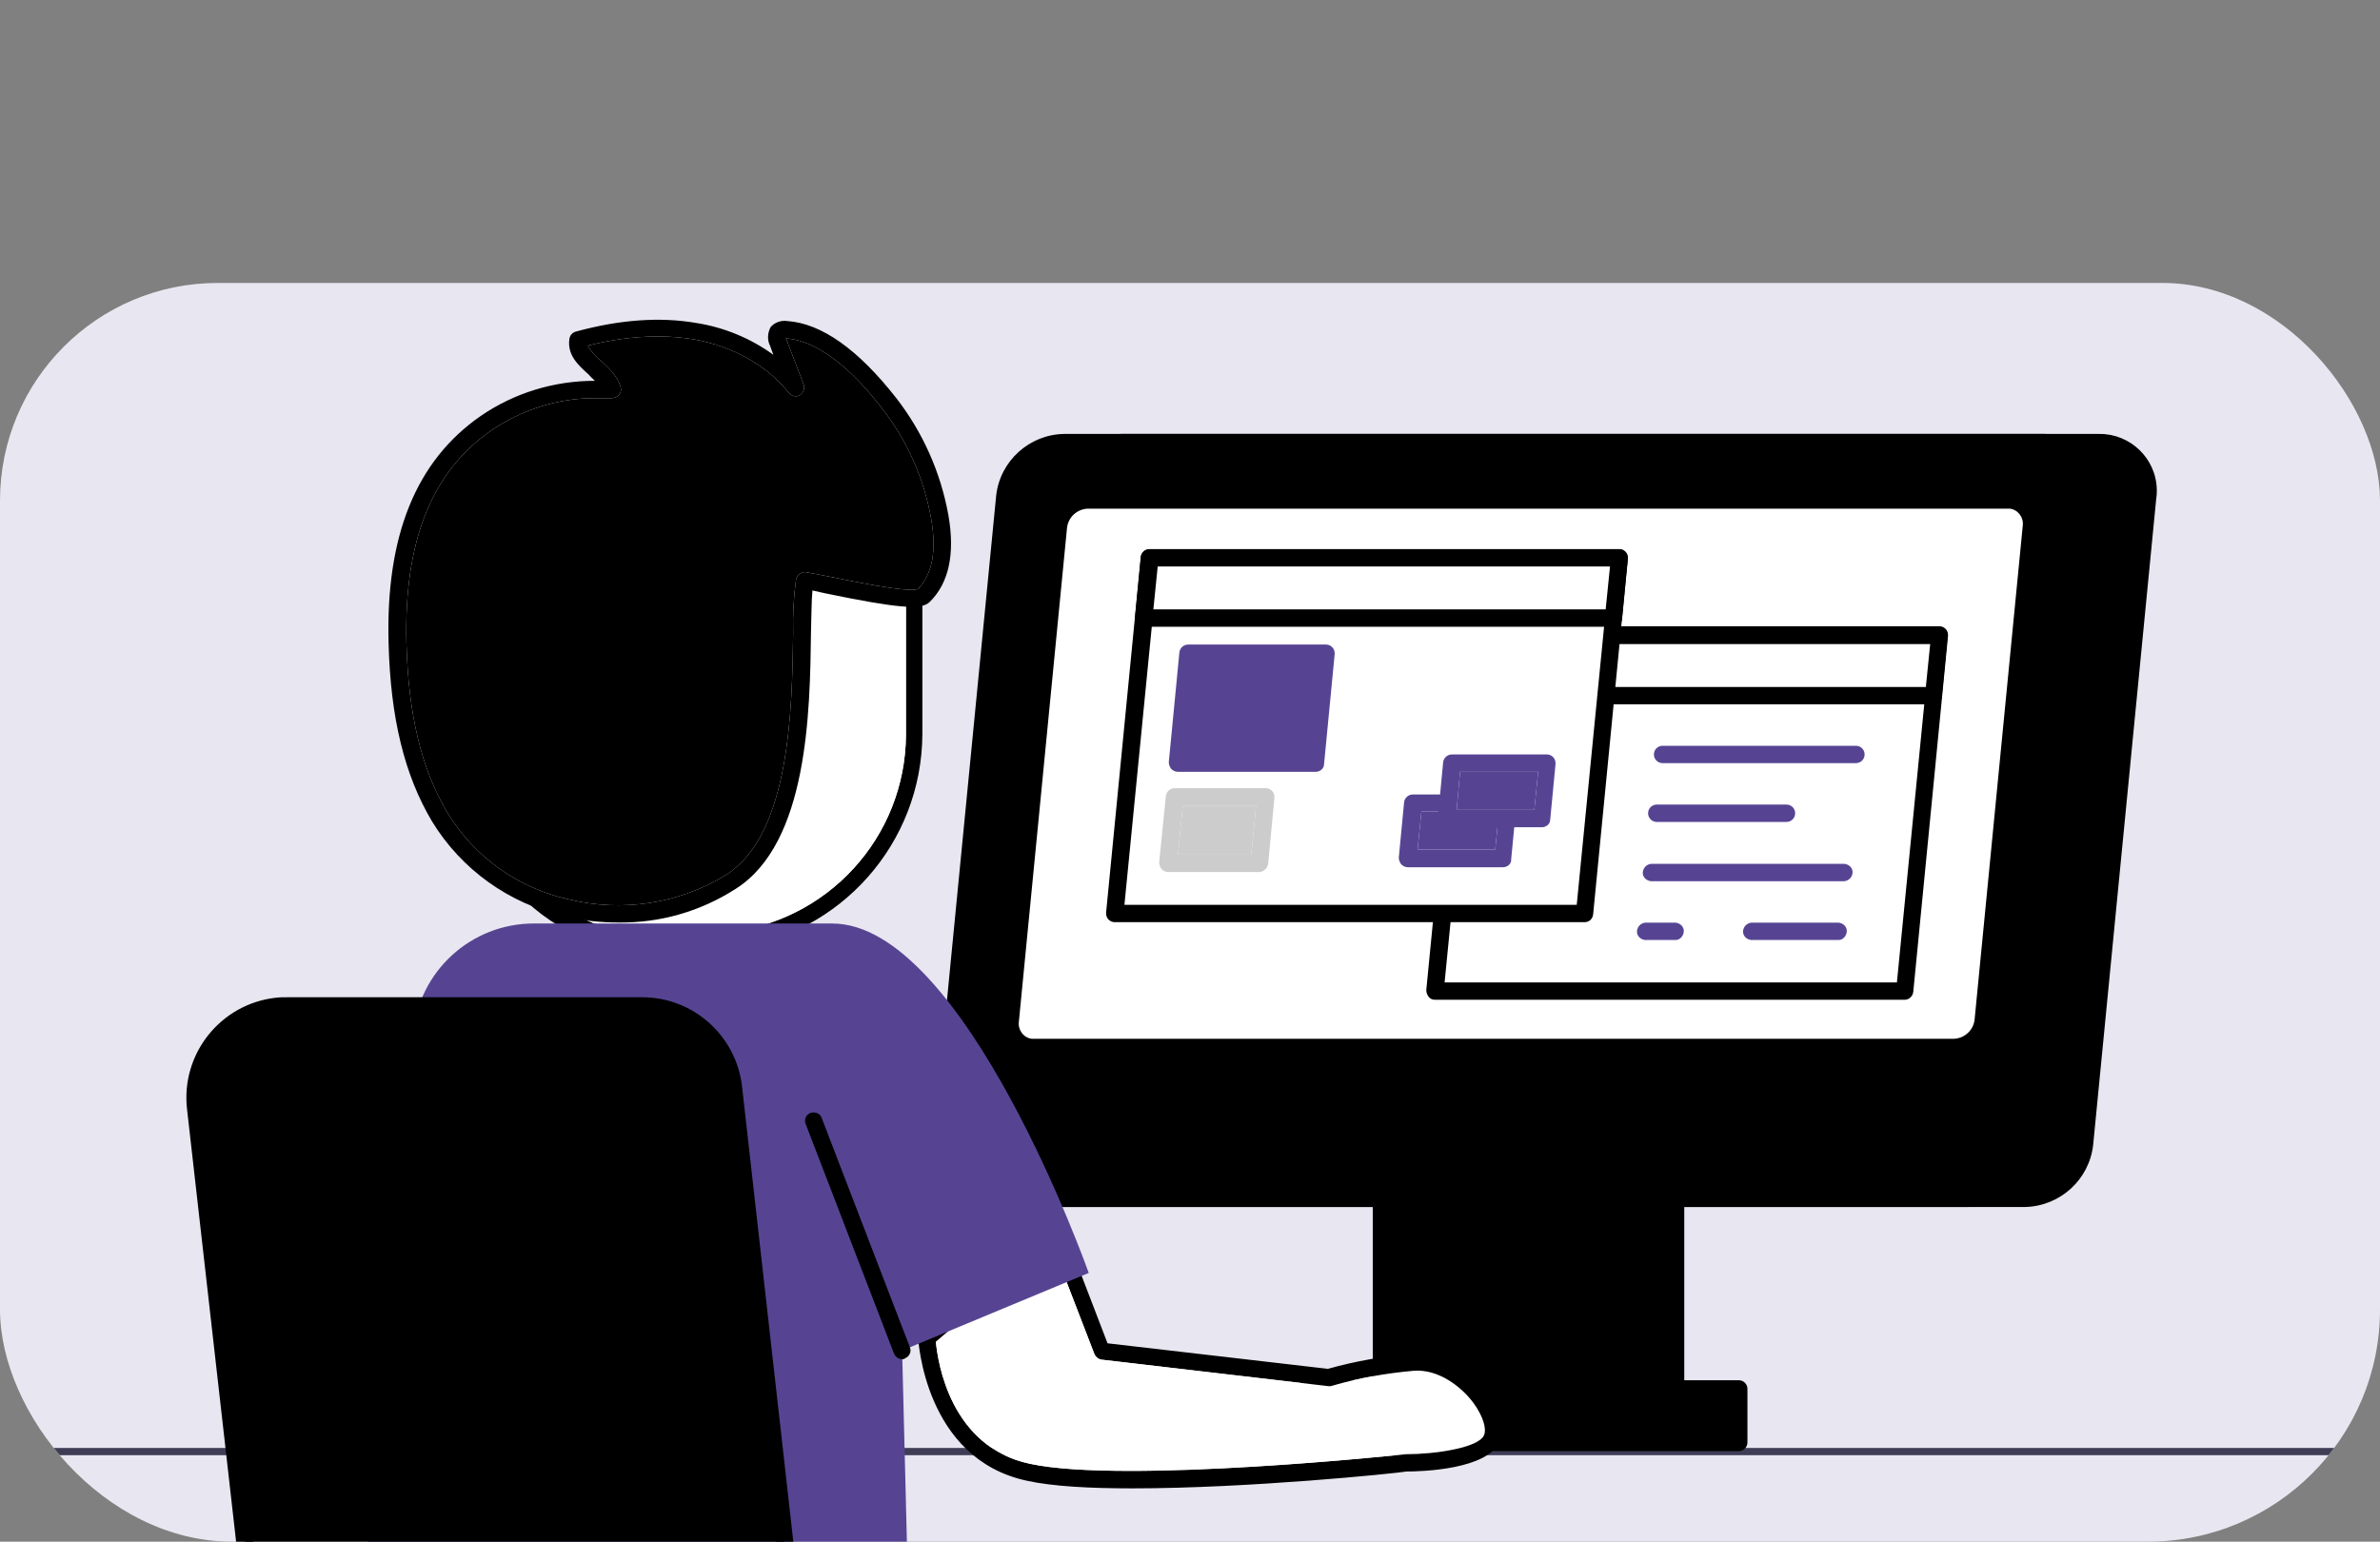
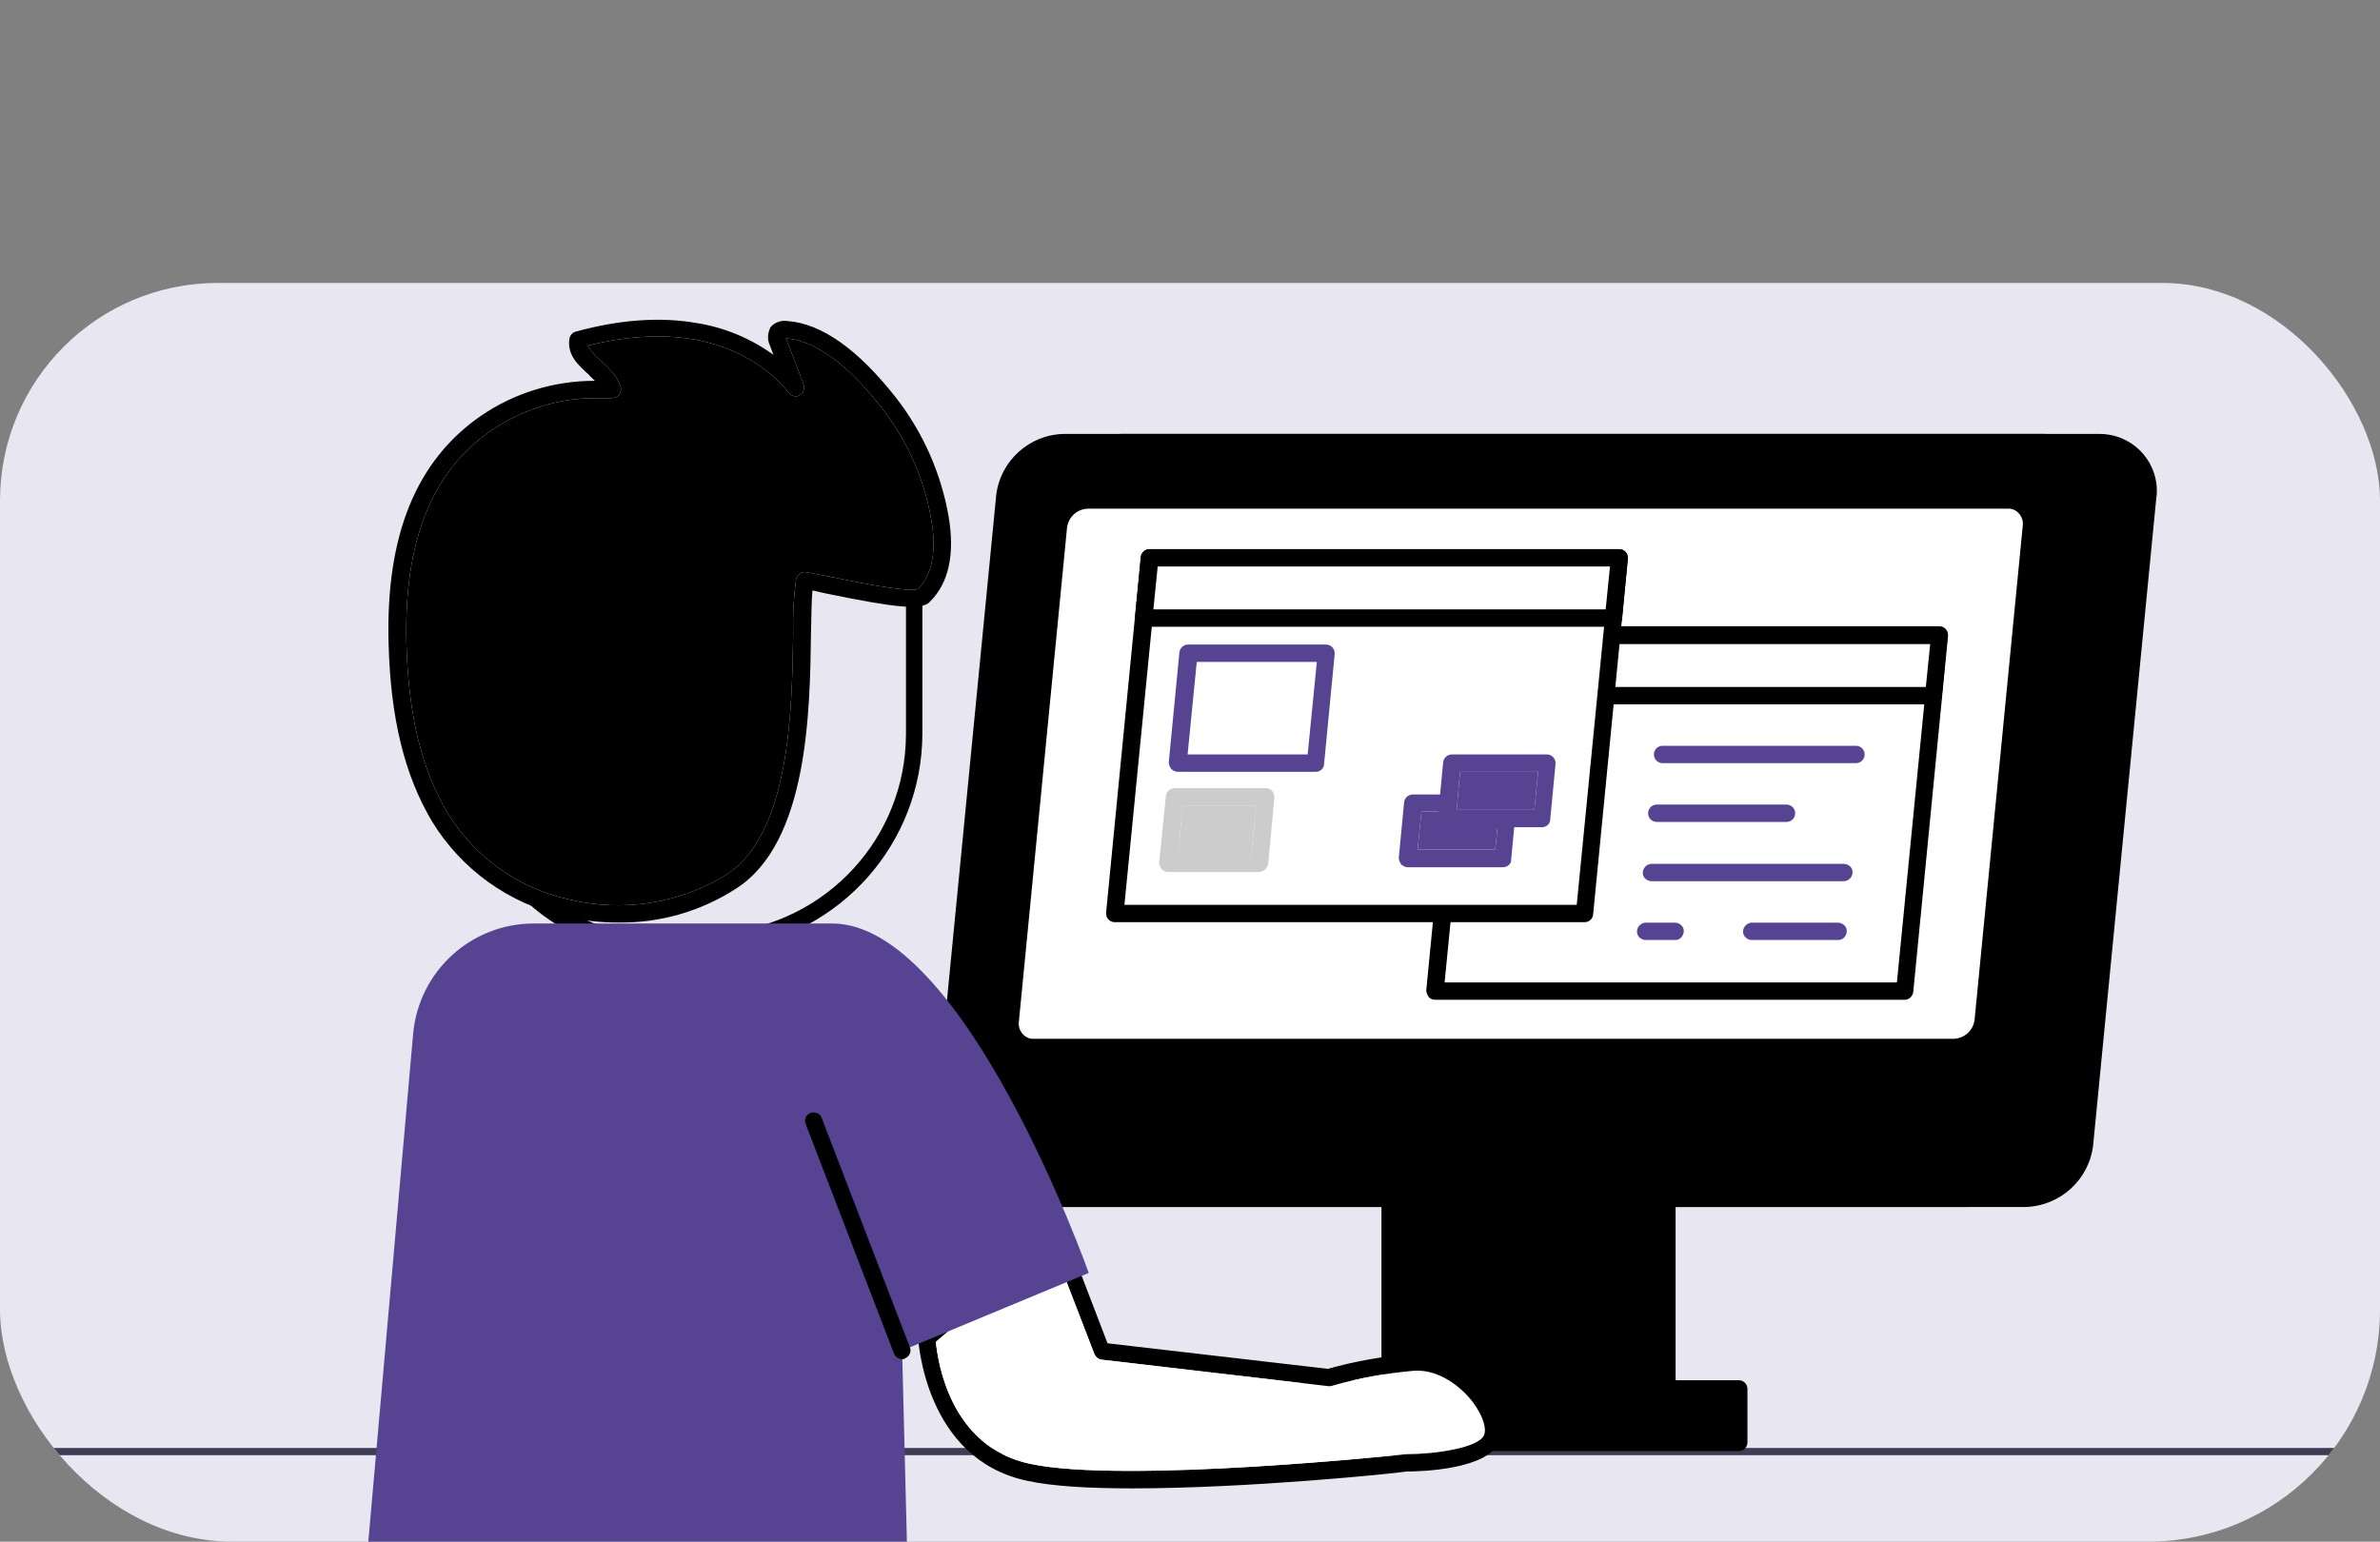
<svg xmlns="http://www.w3.org/2000/svg" width="656" height="425" viewBox="0 0 656 425" fill="none">
  <rect x="0" y="0" width="656" height="425" fill="#808080" stroke="none" />
  <g clip-path="url(#clip0_46_1026)">
    <g clip-path="url(#clip1_46_1026)">
      <rect y="78" width="656" height="347" rx="60" fill="#E8E6F0" />
      <path d="M656 399.156H0V401.156H656V399.156Z" fill="#3F3D56" />
    </g>
    <path d="M461.844 326.496H380.77V397.446H461.844V326.496Z" fill="black" />
-     <path d="M461.843 399.838H380.769C379.44 399.838 378.376 398.775 378.376 397.447V326.497C378.376 325.168 379.44 324.105 380.769 324.105H461.843C463.172 324.105 464.236 325.168 464.236 326.497V397.447C464.236 398.775 463.172 399.838 461.843 399.838ZM383.161 395.055H459.451V328.889H383.161V395.055Z" fill="black" />
    <path d="M479.255 382.887H360.169V397.635H479.255V382.887Z" fill="black" />
    <path d="M479.255 400.023H360.168C358.839 400.023 357.776 398.96 357.776 397.632V382.884C357.776 381.555 358.839 380.492 360.168 380.492H479.255C480.584 380.492 481.647 381.555 481.647 382.884V397.632C481.647 398.96 480.584 400.023 479.255 400.023ZM362.694 395.24H476.862V385.275H362.694V395.24Z" fill="black" />
    <path d="M558.202 330.217H288.796C281.486 330.35 275.372 324.504 275.372 317.063C275.372 316.532 275.372 315.867 275.505 315.336L292.916 136.766C293.846 128.395 300.891 122.151 309.264 121.885H578.67C585.98 121.752 592.094 127.598 592.094 135.039C592.094 135.57 592.094 136.234 591.961 136.766L574.55 315.336C573.62 323.706 566.576 330.084 558.202 330.217Z" fill="black" />
    <path d="M558.199 332.742H288.793C280.154 332.875 272.977 325.966 272.844 317.33C272.844 316.665 272.844 315.868 272.977 315.204L290.388 136.634C291.451 127.067 299.426 119.76 309.128 119.627H578.534C587.173 119.494 594.351 126.403 594.483 135.039C594.483 135.704 594.483 136.501 594.351 137.165L576.939 315.602C575.876 325.169 567.902 332.476 558.199 332.742ZM309.261 124.41C302.084 124.543 296.103 129.99 295.305 137.032L277.761 315.602C277.363 318.791 278.426 321.847 280.552 324.239C282.679 326.497 285.736 327.826 288.793 327.693H558.199C565.376 327.56 571.224 322.113 572.155 315.071L589.566 136.501C590.363 130.522 586.11 125.207 580.262 124.41C579.731 124.277 579.199 124.277 578.534 124.277L309.261 124.41Z" fill="black" />
    <path d="M542.383 330.217H272.977C265.667 330.35 259.553 324.504 259.553 317.063C259.553 316.532 259.553 315.867 259.686 315.336L277.097 136.766C278.027 128.395 285.071 122.151 293.445 122.018H562.851C570.161 121.885 576.275 127.731 576.275 135.171C576.275 135.703 576.275 136.367 576.142 136.899L558.598 315.469C557.8 323.706 550.756 330.084 542.383 330.217Z" fill="black" />
    <path d="M542.385 332.742H272.979C264.34 332.875 257.163 325.966 257.03 317.33C257.03 316.666 257.03 315.868 257.163 315.204L274.574 136.634C275.637 127.068 283.744 119.76 293.314 119.627H562.72C567.239 119.494 571.492 121.487 574.549 124.809C577.606 128.131 579.068 132.648 578.537 137.165L561.125 315.603C560.062 325.169 552.088 332.477 542.385 332.742ZM293.447 124.41C286.27 124.543 280.289 129.991 279.491 137.033L262.08 315.603C261.682 318.791 262.745 321.847 264.871 324.239C266.998 326.498 270.055 327.826 273.112 327.693H542.518C549.695 327.561 555.543 322.113 556.474 315.071L573.885 136.501C574.283 133.312 573.22 130.257 571.227 127.865C569.1 125.606 566.043 124.278 562.986 124.278L293.447 124.41Z" fill="black" />
    <path d="M538.531 288.895H284.94C281.219 288.895 278.295 285.972 278.295 282.252C278.295 281.986 278.295 281.721 278.295 281.455L291.586 145.136C292.117 141.017 295.573 137.828 299.693 137.695H553.284C557.005 137.695 559.929 140.618 559.929 144.339C559.929 144.604 559.929 144.87 559.929 145.136L546.638 281.455C546.239 285.574 542.651 288.762 538.531 288.895Z" fill="white" />
    <path d="M538.533 291.287H284.943C280.025 291.42 275.905 287.434 275.772 282.385C275.772 281.987 275.772 281.588 275.772 281.189L289.063 144.87C289.727 139.556 294.113 135.437 299.563 135.304H553.153C558.071 135.171 562.191 139.157 562.324 144.206C562.324 144.605 562.324 145.003 562.324 145.402L549.033 281.721C548.501 287.035 543.982 291.154 538.533 291.287ZM299.829 140.22C296.905 140.353 294.512 142.479 294.113 145.402L280.823 281.721C280.557 283.98 282.152 286.105 284.411 286.371C284.677 286.371 284.943 286.371 285.076 286.371H538.533C541.457 286.238 543.849 284.112 544.248 281.189L557.539 144.87C557.805 142.612 556.21 140.486 553.95 140.22C553.685 140.22 553.419 140.22 553.286 140.22H299.829Z" fill="black" />
    <path d="M524.973 273.218H395.52L405.089 175.031H534.543L524.973 273.218Z" fill="white" />
    <path d="M524.972 275.611H395.519C394.854 275.611 394.19 275.345 393.791 274.814C393.392 274.282 393.126 273.618 393.126 272.953L402.696 174.766C402.829 173.571 403.892 172.641 405.088 172.641H534.542C535.871 172.641 536.934 173.704 536.934 175.032C536.934 175.165 536.934 175.165 536.934 175.298L527.365 273.352C527.232 274.681 526.168 275.611 524.972 275.611ZM398.177 270.828H522.846L532.016 177.557H407.348L398.177 270.828Z" fill="black" />
    <path d="M532.948 191.772H403.494L405.089 175.031H534.542L532.948 191.772Z" fill="white" />
    <path d="M532.95 194.165H403.496C402.832 194.165 402.167 193.899 401.636 193.367C401.237 192.836 400.971 192.172 400.971 191.507L402.566 174.899C402.699 173.703 403.762 172.773 404.958 172.773H534.412C535.741 172.773 536.804 173.836 536.804 175.165C536.804 175.298 536.804 175.298 536.804 175.431L535.209 192.039C535.209 193.235 534.146 194.165 532.95 194.165ZM406.155 189.382H530.823L532.019 177.557H407.351L406.155 189.382Z" fill="black" />
-     <path d="M436.724 251.828H307.271L316.84 153.641H446.426L436.724 251.828Z" fill="white" />
+     <path d="M436.724 251.828H307.271L316.84 153.641H446.426Z" fill="white" />
    <path d="M436.723 254.22H307.269C305.94 254.22 304.877 253.157 304.877 251.829C304.877 251.696 304.877 251.696 304.877 251.563L314.446 153.509C314.579 152.313 315.643 151.383 316.839 151.383H446.292C447.621 151.383 448.684 152.446 448.684 153.774C448.684 153.907 448.684 153.907 448.684 154.04L439.115 252.094C438.982 253.29 438.052 254.22 436.723 254.22ZM309.927 249.437H434.596L443.767 156.166H319.098L309.927 249.437Z" fill="black" />
    <path d="M444.698 170.382H315.245L316.84 153.641H446.426L444.698 170.382Z" fill="white" />
    <path d="M444.697 172.774H315.244C313.915 172.774 312.852 171.711 312.852 170.382C312.852 170.25 312.852 170.25 312.852 170.117L314.446 153.509C314.579 152.313 315.643 151.383 316.839 151.383H446.292C447.621 151.383 448.685 152.446 448.685 153.774C448.685 153.907 448.685 153.907 448.685 154.04L447.09 170.648C446.957 171.844 445.893 172.774 444.697 172.774ZM317.902 167.991H442.571L443.767 156.166H319.098L317.902 167.991Z" fill="black" />
    <path d="M414.26 239.074H388.077C387.413 239.074 386.748 238.809 386.216 238.277C385.818 237.746 385.552 237.081 385.552 236.417L387.014 221.138C387.147 219.942 388.21 219.012 389.406 219.012H415.589C416.254 219.012 416.918 219.277 417.317 219.809C417.716 220.34 417.982 221.005 417.982 221.669L416.52 236.948C416.652 238.011 415.589 239.074 414.26 239.074ZM390.735 234.158H412.134L413.197 223.662H391.798L390.735 234.158Z" fill="#564493" />
    <path d="M390.735 234.158H412.134L413.197 223.662H391.798L390.735 234.158Z" fill="#564493" />
    <path d="M425.029 225.654H398.713L400.308 210.375H426.491L425.029 225.654Z" fill="white" />
    <path d="M425.028 228.043H398.712C398.047 228.043 397.383 227.777 396.984 227.246C396.585 226.714 396.319 226.05 396.319 225.386L397.781 210.106C397.914 208.911 398.978 207.98 400.174 207.98H426.357C427.686 207.98 428.749 209.043 428.749 210.372C428.749 210.505 428.749 210.505 428.749 210.638L427.287 225.917C427.287 227.113 426.224 228.043 425.028 228.043ZM401.503 223.26H422.901L423.964 212.764H402.433L401.503 223.26Z" fill="#564493" />
    <path d="M401.503 223.26H422.901L423.964 212.764H402.433L401.503 223.26Z" fill="#564493" />
-     <path d="M362.69 210.375H324.678L327.602 180.082H365.614L362.69 210.375Z" fill="#564493" />
    <path d="M362.693 212.764H324.681C324.016 212.764 323.351 212.498 322.82 211.967C322.421 211.435 322.155 210.771 322.155 210.106L325.079 179.813C325.212 178.618 326.275 177.688 327.472 177.688H365.484C366.813 177.688 367.876 178.75 367.876 180.079C367.876 180.212 367.876 180.212 367.876 180.345L364.952 210.638C364.952 211.834 363.889 212.764 362.693 212.764ZM327.339 207.981H360.433L362.958 182.471H329.864L327.339 207.981Z" fill="#564493" />
    <path d="M347.007 238.011H322.02L323.748 219.676H348.735L347.007 238.011Z" fill="white" />
    <path d="M347.009 240.4H322.022C321.358 240.4 320.693 240.134 320.162 239.603C319.763 239.071 319.497 238.407 319.497 237.742L321.358 219.407C321.491 218.211 322.554 217.281 323.75 217.281H348.87C350.199 217.281 351.262 218.344 351.262 219.673C351.262 219.806 351.262 219.806 351.262 219.939L349.535 238.274C349.269 239.47 348.205 240.4 347.009 240.4ZM324.681 235.617H344.883L346.212 222.197H326.01L324.681 235.617Z" fill="#CCCCCC" />
    <path d="M324.681 235.617H344.883L346.212 222.197H326.01L324.681 235.617Z" fill="#CCCCCC" />
    <path d="M511.553 210.373H458.256C456.927 210.373 455.864 209.31 455.864 207.981C455.864 206.653 456.927 205.59 458.256 205.59H511.553C512.882 205.59 513.945 206.653 513.945 207.981C513.945 209.31 512.882 210.373 511.553 210.373Z" fill="#564493" />
    <path d="M492.41 226.584H456.657C455.328 226.584 454.265 225.521 454.265 224.192C454.265 222.864 455.328 221.801 456.657 221.801H492.41C493.739 221.801 494.802 222.864 494.802 224.192C494.802 225.521 493.739 226.584 492.41 226.584Z" fill="#564493" />
    <path d="M508.363 242.924H455.066C453.737 242.791 452.674 241.728 452.807 240.399C452.94 239.204 453.87 238.273 455.066 238.141H508.363C509.692 238.273 510.755 239.336 510.622 240.665C510.489 241.861 509.559 242.791 508.363 242.924Z" fill="#564493" />
    <path d="M506.763 259.135H482.707C481.378 259.002 480.314 257.939 480.447 256.61C480.58 255.414 481.511 254.484 482.707 254.352H506.763C508.092 254.484 509.156 255.547 509.023 256.876C508.89 258.072 507.959 259.135 506.763 259.135Z" fill="#564493" />
    <path d="M461.84 259.135H453.467C452.138 259.002 451.075 257.939 451.208 256.61C451.34 255.414 452.271 254.484 453.467 254.352H461.84C463.169 254.484 464.233 255.547 464.1 256.876C463.967 258.072 463.036 259.135 461.84 259.135Z" fill="#564493" />
    <path d="M189.906 283.813C183.128 283.813 177.679 278.365 177.679 271.589V262.421C162.527 261.624 148.571 254.184 139.401 242.226C130.762 230.8 126.11 216.716 126.11 202.367C126.11 202.234 126.11 202.101 126.11 201.968L135.015 148.955C135.281 147.626 136.477 146.696 137.806 146.962C138.205 146.962 138.603 147.228 138.869 147.494C139.135 147.626 161.597 163.703 220.077 134.074C221.273 133.543 222.602 133.941 223.266 135.004C228.848 144.703 234.431 149.752 239.348 149.885C242.937 149.885 246.525 147.095 249.848 141.648C250.38 140.717 251.443 140.319 252.506 140.585C253.57 140.85 254.234 141.78 254.234 142.843V202.367C254.101 232.394 231.772 257.638 202.001 261.491V271.589C202.134 278.365 196.685 283.813 189.906 283.813ZM130.895 202.632C131.027 229.205 147.907 256.575 180.204 257.771C181.533 257.771 182.463 258.834 182.596 260.163V271.589C182.463 275.708 185.52 279.03 189.64 279.295C193.761 279.561 197.083 276.372 197.349 272.253C197.349 271.988 197.349 271.855 197.349 271.589V259.498C197.349 258.303 198.279 257.24 199.609 257.107C227.918 254.45 249.582 230.933 249.715 202.5V150.018C247.19 152.941 243.468 154.668 239.614 154.801H239.481C233.102 154.801 226.722 149.619 220.475 139.522C172.229 163.437 147.774 157.193 139.534 153.34L130.895 202.632Z" fill="black" />
-     <path d="M130.895 202.632C131.027 229.205 147.907 256.575 180.204 257.771C181.533 257.771 182.463 258.834 182.596 260.163V271.589C182.463 275.708 185.52 279.03 189.64 279.295C193.761 279.561 197.083 276.372 197.349 272.253V271.589V259.498C197.349 258.303 198.279 257.24 199.609 257.107C227.918 254.45 249.582 230.933 249.715 202.5V150.018C247.19 152.941 243.468 154.668 239.614 154.801H239.481C233.102 154.801 226.722 149.619 220.475 139.522C172.229 163.437 147.774 157.193 139.534 153.34L130.895 202.632Z" fill="white" />
    <path d="M221.803 160.116C225.392 160.514 251.841 167.025 254.499 164.368C260.214 158.654 260.214 149.885 259.018 142.578C257.024 131.284 252.239 120.522 245.195 111.355C238.683 102.984 228.183 91.823 216.886 91.026C215.955 90.893 215.025 91.159 214.36 91.823C213.962 92.754 213.962 93.683 214.493 94.614L219.278 107.236C212.633 98.732 202.266 93.418 191.5 91.558C180.734 89.698 169.703 91.026 159.336 93.949C158.539 99.662 167.045 102.32 168.64 107.767C156.412 106.571 144.051 109.76 133.95 116.802C113.881 130.62 109.096 154.137 109.628 177.123C110.027 193.731 112.685 210.87 121.191 225.087C137.539 252.457 175.684 259.499 201.468 243.023C225.791 227.744 219.544 172.738 221.803 160.116Z" fill="white" />
    <path d="M170.5 254.318C165.45 254.318 160.532 253.787 155.615 252.591C140.33 249.137 127.172 239.703 119.065 226.417C111.489 213.662 107.634 197.984 107.103 177.257C106.305 147.628 114.679 127.034 132.488 114.678C141.792 108.3 152.691 104.979 163.988 104.979C163.456 104.447 162.792 103.916 162.26 103.251C159.469 100.727 156.279 97.937 156.944 93.419C157.077 92.489 157.741 91.692 158.671 91.426C170.766 88.105 181.931 87.308 191.899 89.035C199.607 90.231 206.917 93.287 213.164 97.804L212.234 95.279C211.436 93.685 211.569 91.825 212.367 90.231C213.43 88.902 215.291 88.238 217.018 88.503C226.455 89.168 236.556 96.342 247.056 109.762C254.366 119.195 259.284 130.223 261.41 142.048C263.271 152.677 261.543 160.782 256.227 165.963C253.967 168.222 247.455 167.691 227.518 163.572L223.93 162.775C223.664 165.698 223.664 169.684 223.531 174.334C223.265 196.124 222.734 232.396 202.797 245.018C193.095 251.263 181.931 254.451 170.5 254.318ZM163.855 109.762C153.754 109.762 143.786 112.95 135.412 118.664C118.932 130.09 111.356 149.222 112.02 177.124C112.552 197.054 116.141 211.935 123.318 224.025C130.761 236.249 142.855 244.885 156.811 247.941C171.564 251.528 187.247 249.137 200.139 241.165C217.816 230.004 218.348 195.194 218.613 174.467C218.48 169.551 218.746 164.635 219.411 159.719C219.677 158.523 220.873 157.593 222.069 157.726C222.999 157.859 224.86 158.257 228.449 158.922C234.43 160.117 249.98 163.439 253.037 162.376C257.024 158.257 258.22 151.747 256.625 142.845C254.632 131.817 250.113 121.587 243.202 112.685C236.689 104.181 226.721 93.951 216.62 93.287C216.62 93.419 216.62 93.419 216.753 93.552L221.537 106.041C221.936 107.237 221.272 108.699 220.075 109.097C219.145 109.496 218.082 109.097 217.417 108.3C211.569 100.86 202 95.412 191.234 93.552C182.462 92.091 172.627 92.622 161.994 95.279C162.925 96.874 164.121 98.335 165.583 99.398C167.709 101.391 170.102 103.517 171.032 106.573C171.298 107.37 171.165 108.167 170.633 108.832C170.102 109.496 169.304 109.762 168.507 109.762C166.912 109.762 165.317 109.762 163.855 109.762Z" fill="black" />
    <path d="M163.855 109.762C153.754 109.762 143.786 112.95 135.412 118.664C118.932 130.09 111.356 149.222 112.02 177.124C112.552 197.054 116.141 211.935 123.318 224.025C130.761 236.249 142.855 244.885 156.811 247.941C171.564 251.528 187.247 249.137 200.139 241.165C217.816 230.004 218.348 195.194 218.613 174.467C218.48 169.551 218.746 164.635 219.411 159.719C219.677 158.523 220.873 157.593 222.069 157.726C222.999 157.859 224.86 158.257 228.449 158.922C234.43 160.117 249.98 163.439 253.037 162.376C257.024 158.257 258.22 151.747 256.625 142.845C254.632 131.817 250.113 121.587 243.202 112.685C236.689 104.181 226.721 93.951 216.62 93.287C216.62 93.419 216.62 93.419 216.753 93.552L221.537 106.041C221.936 107.237 221.272 108.699 220.075 109.097C219.145 109.496 218.082 109.097 217.417 108.3C211.569 100.86 202 95.412 191.234 93.552C182.462 92.091 172.627 92.622 161.994 95.279C162.925 96.874 164.121 98.335 165.583 99.398C167.709 101.391 170.102 103.517 171.032 106.573C171.298 107.37 171.165 108.167 170.633 108.832C170.102 109.496 169.304 109.762 168.507 109.762H163.855Z" fill="black" />
    <path d="M312.182 410.303C300.486 410.303 290.119 409.772 282.942 408.177C254.765 402.066 253.171 369.248 253.038 368.849C253.038 368.052 253.303 367.388 253.835 366.856L289.056 336.696C289.986 335.766 291.581 335.899 292.379 336.962C292.512 337.228 292.777 337.36 292.777 337.759L305.271 370.311L366.01 377.353C373.586 375.227 381.162 373.898 389.003 373.234C397.775 372.437 405.617 378.549 409.737 383.996C413.326 388.779 414.788 393.828 413.326 397.282C410.269 405.122 391.795 405.653 387.674 405.653C384.617 406.184 344.08 410.303 312.182 410.303ZM257.955 369.912C258.487 375.493 261.942 398.877 283.872 403.527C309.79 409.107 386.744 401.003 387.541 400.87H387.807C395.516 400.87 407.744 399.143 409.073 395.555C409.737 393.961 408.94 390.639 406.149 386.786C402.826 382.269 396.446 377.353 389.668 377.884C382.092 378.549 374.516 379.877 367.206 382.003C366.941 382.136 366.542 382.136 366.276 382.136L303.676 374.828C302.746 374.695 302.081 374.164 301.682 373.367L289.853 342.675L257.955 369.912Z" fill="black" />
    <path d="M257.955 369.912C258.487 375.493 261.942 398.877 283.872 403.527C309.79 409.107 386.744 401.003 387.541 400.87H387.807C395.516 400.87 407.744 399.143 409.073 395.555C409.737 393.961 408.94 390.639 406.149 386.786C402.826 382.269 396.446 377.353 389.668 377.884C382.092 378.549 374.516 379.877 367.206 382.003C366.941 382.136 366.542 382.136 366.276 382.136L303.676 374.828C302.746 374.695 302.081 374.164 301.682 373.367L289.853 342.675L257.955 369.912Z" fill="white" />
    <path d="M300.09 350.913C300.09 350.913 265.932 254.586 229.382 254.586H147.112C129.833 254.586 115.479 267.74 113.884 284.879L100.992 430.923H250.116L248.654 372.304L300.09 350.913Z" fill="#564493" />
-     <path d="M79.193 277.305H177.014C189.906 277.305 200.672 287.004 202.134 299.759L216.621 428.372H67.896L53.941 305.472C52.346 291.654 62.314 279.032 76.136 277.438C77.2 277.438 78.13 277.305 79.193 277.305Z" fill="black" />
-     <path d="M216.622 430.897H67.897C66.701 430.897 65.638 429.967 65.505 428.771L51.549 305.739C49.821 290.592 60.72 276.774 76.004 275.047C77.068 274.914 78.131 274.914 79.194 274.914H177.015C191.104 274.914 202.933 285.543 204.527 299.494L219.015 428.107C219.147 429.436 218.217 430.631 216.888 430.764C216.755 430.764 216.755 430.764 216.622 430.897ZM70.023 425.981H213.964L199.743 300.025C198.414 288.466 188.578 279.697 177.015 279.697H79.194C66.568 279.697 56.334 289.928 56.334 302.55C56.334 303.347 56.334 304.277 56.467 305.074L70.023 425.981Z" fill="black" />
    <path d="M248.654 374.693C247.591 374.693 246.794 374.028 246.395 373.098L222.072 309.855C221.541 308.659 222.205 307.197 223.402 306.799C224.598 306.4 226.06 306.932 226.458 308.127L250.781 371.371C251.312 372.567 250.648 374.028 249.452 374.427C249.319 374.693 248.92 374.693 248.654 374.693Z" fill="black" />
  </g>
  <defs>
    <clipPath id="clip0_46_1026">
      <rect width="656" height="425" rx="64" fill="white" />
    </clipPath>
    <clipPath id="clip1_46_1026">
      <rect y="78" width="656" height="347" rx="60" fill="white" />
    </clipPath>
  </defs>
</svg>